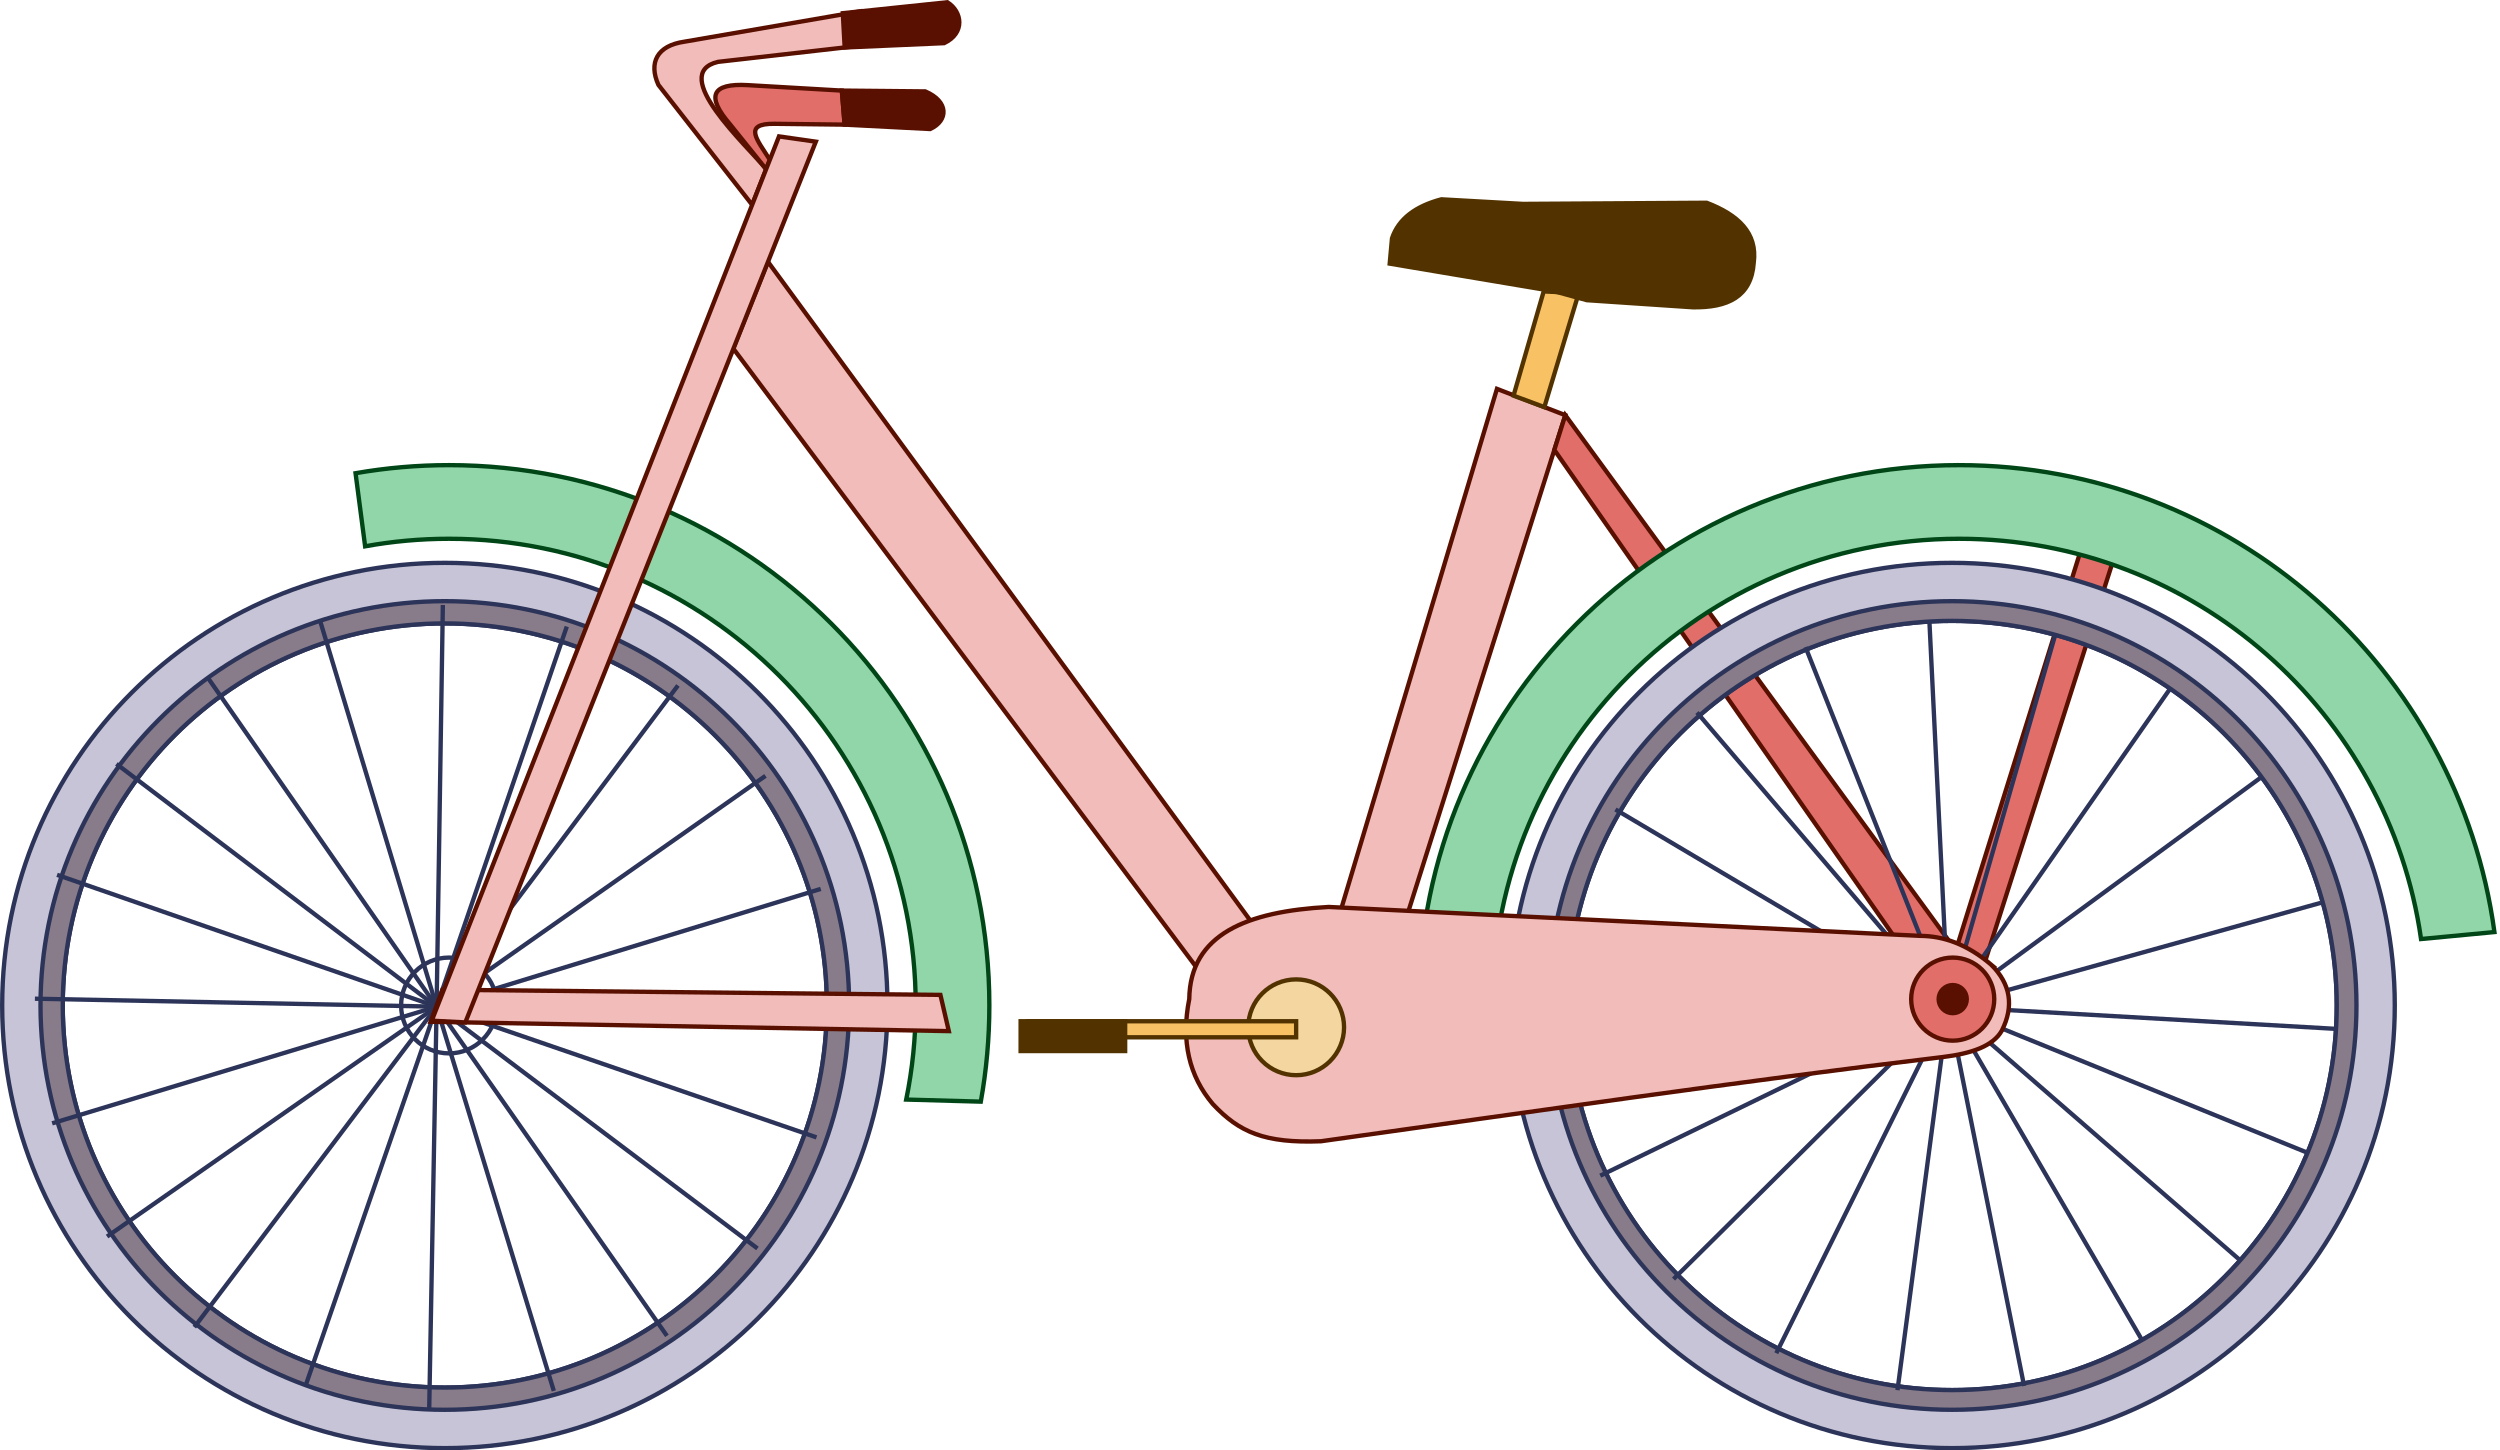
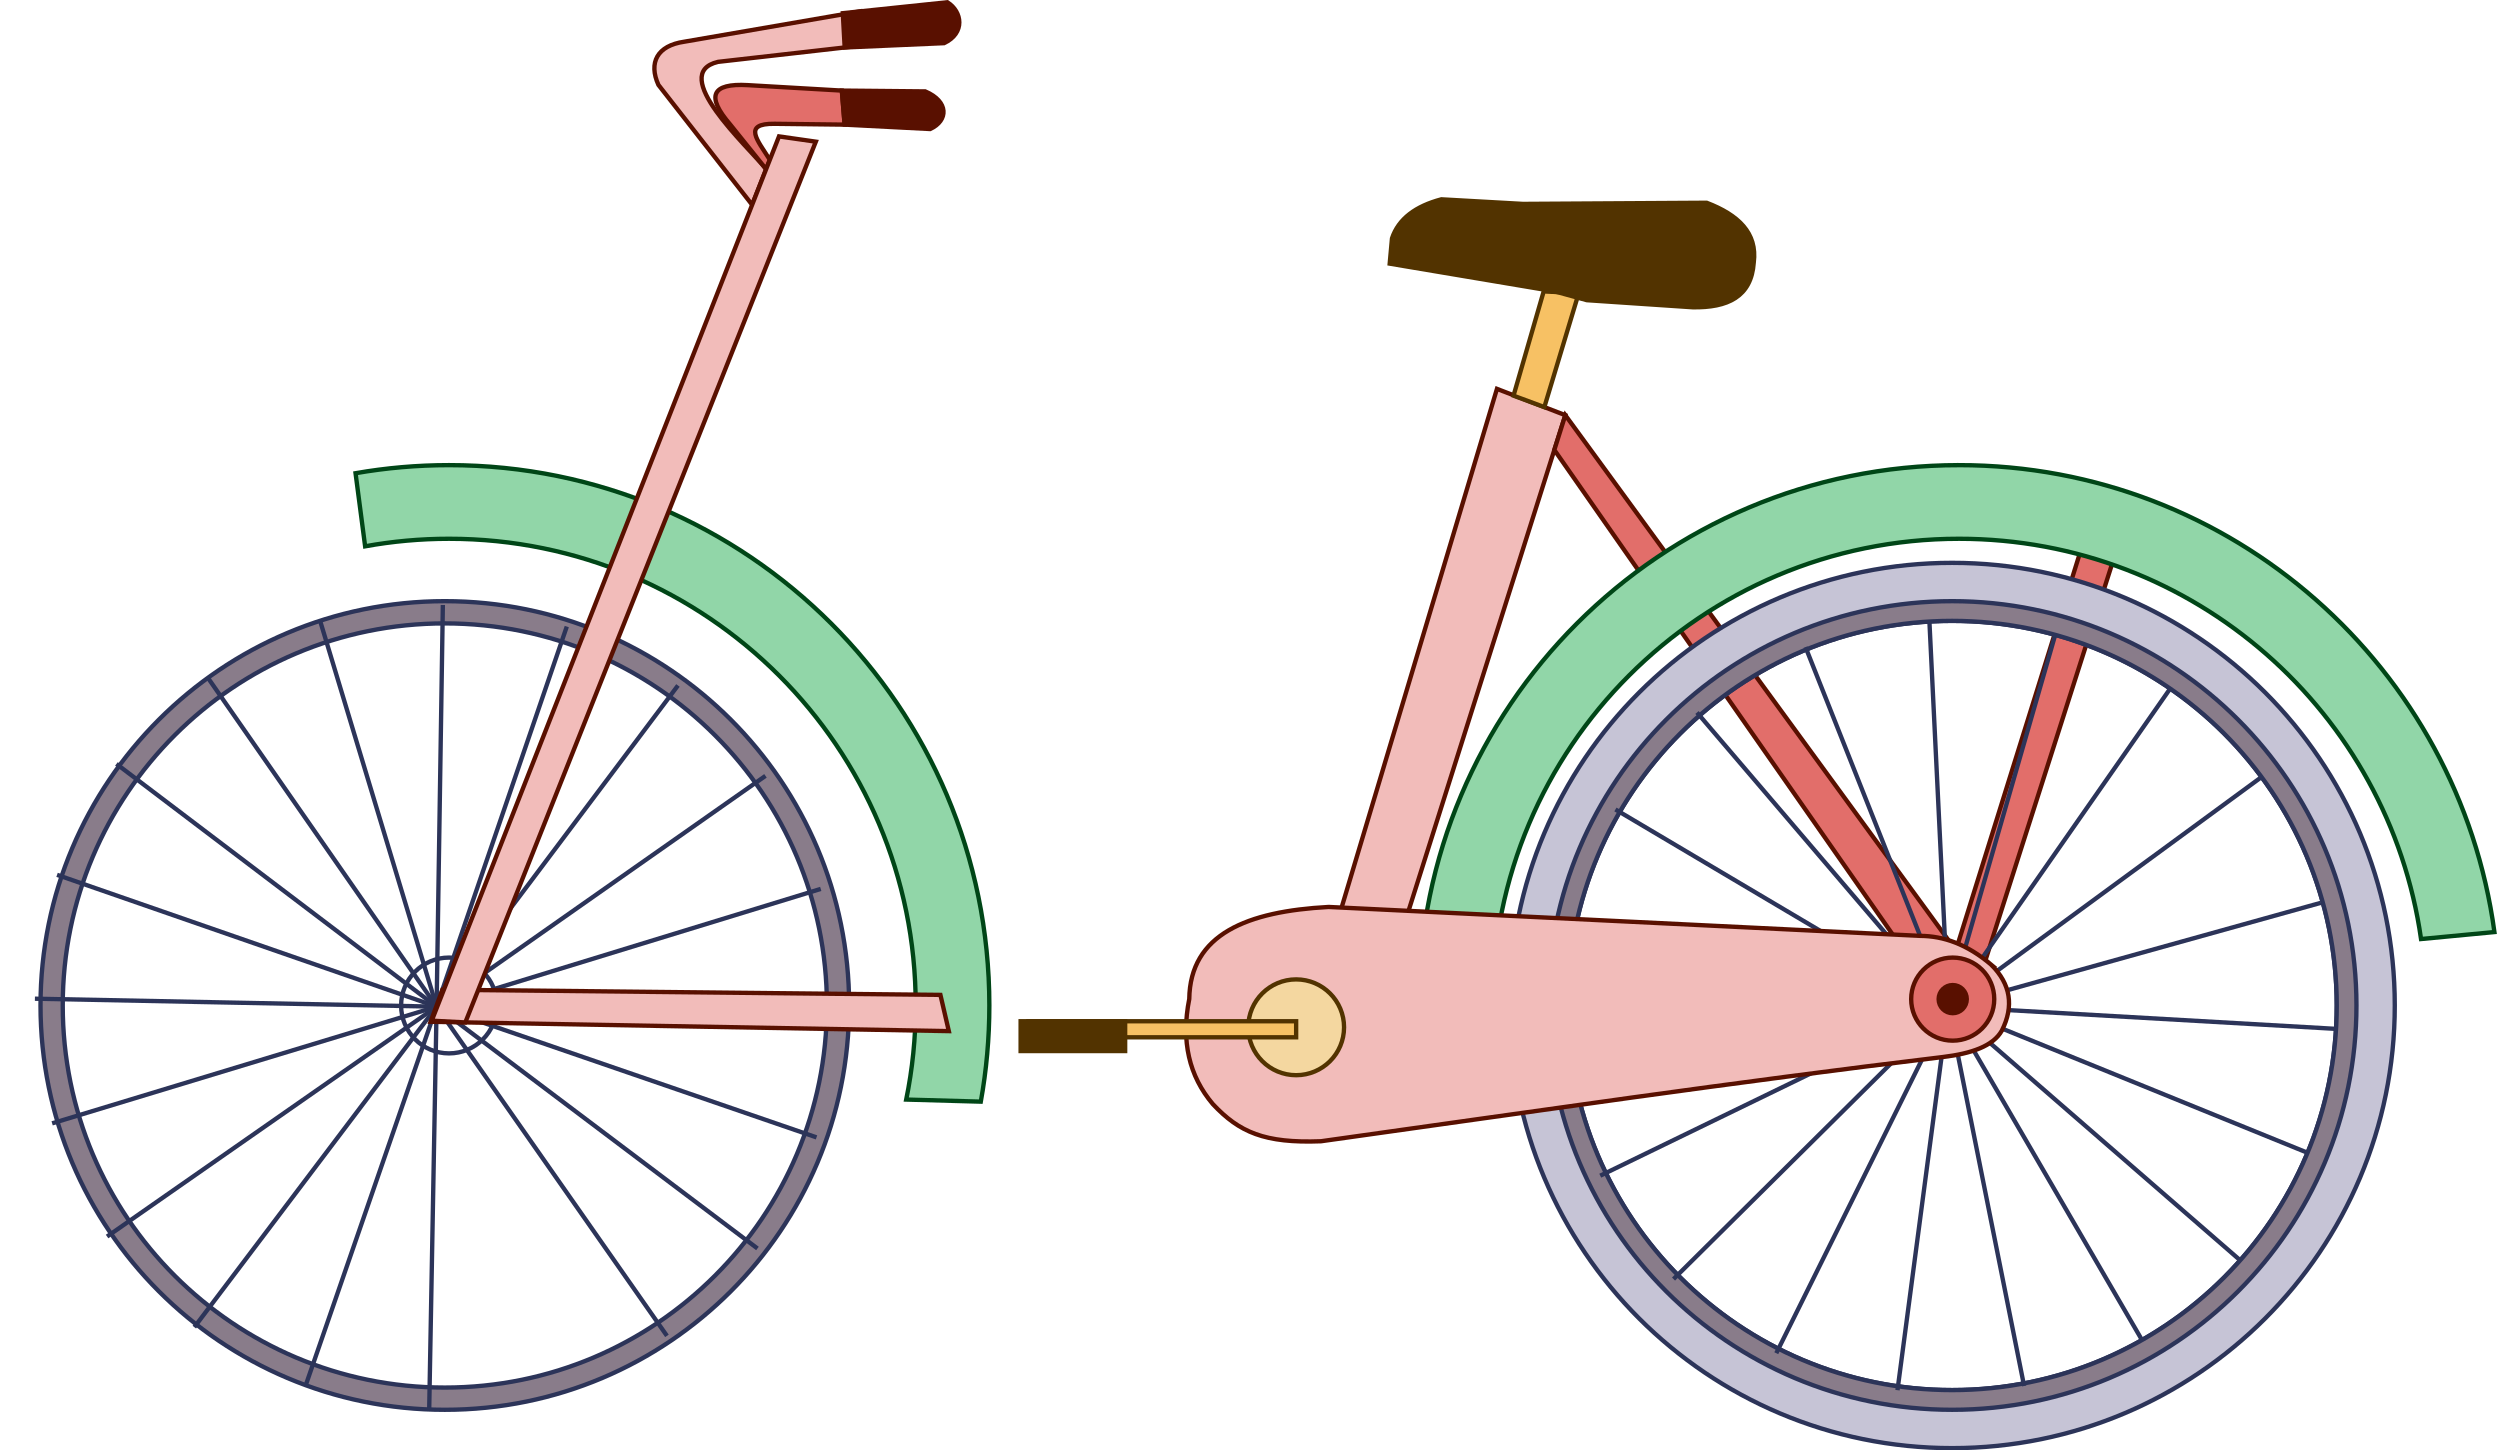
<svg xmlns="http://www.w3.org/2000/svg" width="493" height="286" viewBox="0 0 493 286" fill="none">
  <g clip-path="url(#clip0_11451_17985)">
-     <path fill-rule="evenodd" clip-rule="evenodd" d="M87.719 110.993C135.927 110.993 175.007 150.073 175.007 198.281C175.007 246.489 135.927 285.57 87.719 285.57C39.511 285.57 0.431 246.49 0.431 198.281C0.431 150.074 39.511 110.993 87.719 110.993ZM87.719 122.935C129.332 122.935 163.065 156.668 163.065 198.281C163.065 239.894 129.332 273.628 87.719 273.628C46.106 273.628 12.372 239.894 12.372 198.281C12.372 156.668 46.106 122.935 87.719 122.935Z" fill="#C6C4D6" stroke="#2C3459" stroke-width="0.86" stroke-miterlimit="22.926" />
    <path fill-rule="evenodd" clip-rule="evenodd" d="M87.719 118.55C131.753 118.55 167.45 154.247 167.45 198.281C167.45 242.316 131.754 278.012 87.719 278.012C43.685 278.012 7.988 242.316 7.988 198.281C7.988 154.247 43.685 118.55 87.719 118.55ZM87.719 122.934C129.332 122.934 163.065 156.668 163.065 198.28C163.065 239.893 129.332 273.628 87.719 273.628C46.106 273.628 12.372 239.894 12.372 198.28C12.372 156.668 46.106 122.934 87.719 122.934Z" fill="#897C8A" stroke="#2C3459" stroke-width="0.86" stroke-miterlimit="22.926" />
    <path fill-rule="evenodd" clip-rule="evenodd" d="M88.544 188.835C93.761 188.835 97.99 193.064 97.99 198.281C97.99 203.498 93.761 207.727 88.544 207.727C83.327 207.727 79.098 203.498 79.098 198.281C79.098 193.064 83.327 188.835 88.544 188.835Z" stroke="#2C3459" stroke-width="0.86" stroke-miterlimit="22.926" />
    <path fill-rule="evenodd" clip-rule="evenodd" d="M88.542 91.725C147.392 91.725 195.099 139.432 195.099 198.281C195.099 204.753 194.52 211.09 193.415 217.244L178.707 216.834C179.933 210.841 180.578 204.636 180.578 198.281C180.578 147.452 139.372 106.246 88.542 106.246C82.895 106.246 77.368 106.757 72.003 107.731L70.114 93.318C76.101 92.274 82.257 91.725 88.542 91.725Z" fill="#91D6A8" stroke="#004617" stroke-width="0.86" stroke-miterlimit="22.926" />
-     <path fill-rule="evenodd" clip-rule="evenodd" d="M151.429 51.605L144.593 68.72L237.115 192.334L251.141 187.785L151.429 51.605Z" fill="#F2BCBA" stroke="#591000" stroke-width="0.86" stroke-miterlimit="22.926" />
    <path fill-rule="evenodd" clip-rule="evenodd" d="M263.046 184.036L276.529 183.518L308.683 81.872L295.2 76.686L263.046 184.036Z" fill="#F2BCBA" stroke="#591000" stroke-width="0.86" stroke-miterlimit="22.926" />
    <path fill-rule="evenodd" clip-rule="evenodd" d="M308.682 81.872L306.515 88.723L379.212 192.853L385.694 187.408L308.682 81.872Z" fill="#E26E6A" stroke="#591000" stroke-width="0.86" stroke-miterlimit="22.926" />
    <path fill-rule="evenodd" clip-rule="evenodd" d="M390.918 191.286L417.589 107.802L411.366 105.209L385.695 187.407L390.918 191.286Z" fill="#E26E6A" stroke="#591000" stroke-width="0.86" stroke-miterlimit="22.926" />
    <path fill-rule="evenodd" clip-rule="evenodd" d="M311.319 57.825L304.414 57.463L298.466 78.025L304.546 80.281L311.319 57.825Z" fill="#F7C164" stroke="#523300" stroke-width="0.86" stroke-miterlimit="22.926" />
    <path fill-rule="evenodd" clip-rule="evenodd" d="M384.963 110.993C433.171 110.993 472.251 150.073 472.251 198.281C472.251 246.489 433.171 285.57 384.963 285.57C336.755 285.57 297.675 246.49 297.675 198.281C297.675 150.074 336.755 110.993 384.963 110.993ZM384.963 122.436C426.851 122.436 460.808 156.393 460.808 198.281C460.808 240.169 426.851 274.126 384.963 274.126C343.075 274.126 309.118 240.169 309.118 198.281C309.118 156.393 343.075 122.436 384.963 122.436Z" fill="#C6C4D6" stroke="#2C3459" stroke-width="0.86" stroke-miterlimit="22.926" />
    <path fill-rule="evenodd" clip-rule="evenodd" d="M384.963 118.55C428.996 118.55 464.693 154.247 464.693 198.281C464.693 242.316 428.997 278.012 384.963 278.012C340.928 278.012 305.231 242.316 305.231 198.281C305.231 154.247 340.928 118.55 384.963 118.55ZM384.963 122.436C426.851 122.436 460.808 156.393 460.808 198.281C460.808 240.17 426.85 274.127 384.963 274.127C343.074 274.127 309.117 240.169 309.117 198.281C309.117 156.393 343.074 122.436 384.963 122.436Z" fill="#897C8A" stroke="#2C3459" stroke-width="0.86" stroke-miterlimit="22.926" />
    <path fill-rule="evenodd" clip-rule="evenodd" d="M386.328 91.725C440.266 91.725 484.835 131.802 491.902 183.8L477.431 185.176C471.068 140.555 432.708 106.246 386.328 106.246C335.499 106.246 294.294 147.452 294.294 198.282C294.294 199.72 294.331 201.148 294.396 202.57L279.923 203.945C279.825 202.069 279.772 200.182 279.772 198.282C279.772 139.432 327.479 91.726 386.328 91.726V91.725Z" fill="#91D6A8" stroke="#004617" stroke-width="0.86" stroke-miterlimit="22.926" />
-     <path fill-rule="evenodd" clip-rule="evenodd" d="M151.08 33.358L148.316 40.384L129.839 16.738C127.863 12.36 129.572 9.003 134.943 8.224L169.563 2.248L168.833 9.104L141.599 12.198C131.673 14.534 147.322 28.683 151.081 33.358L151.08 33.358Z" fill="#F2BCBA" stroke="#591000" stroke-width="0.86" stroke-miterlimit="22.926" />
+     <path fill-rule="evenodd" clip-rule="evenodd" d="M151.08 33.358L148.316 40.384L129.839 16.738C127.863 12.36 129.572 9.003 134.943 8.224L169.563 2.248L168.833 9.104L141.599 12.198C131.673 14.534 147.322 28.683 151.081 33.358Z" fill="#F2BCBA" stroke="#591000" stroke-width="0.86" stroke-miterlimit="22.926" />
    <path fill-rule="evenodd" clip-rule="evenodd" d="M151.08 33.358L151.808 31.507C149.398 27.648 146.322 24.337 152.747 24.413L166.563 24.578L166.011 17.864C159.834 17.506 153.656 17.147 147.479 16.789C140.302 16.374 139.177 18.96 144.002 24.557L151.08 33.358H151.08Z" fill="#E26E6A" stroke="#591000" stroke-width="0.86" stroke-miterlimit="22.926" />
    <path fill-rule="evenodd" clip-rule="evenodd" d="M274.502 47.006L274.049 51.988L306.589 57.463L312.917 59.194L333.839 60.595C340.609 60.696 345.384 58.605 345.842 51.762C346.593 45.914 342.751 42.361 336.557 39.985L300.32 40.212L284.24 39.306C279.165 40.653 275.79 43.135 274.502 47.006V47.006Z" fill="#523300" stroke="#523300" stroke-width="0.86" stroke-miterlimit="22.926" />
    <path fill-rule="evenodd" clip-rule="evenodd" d="M166.57 9.362L166.201 2.599L186.82 0.443C189.752 2.273 190.388 6.534 186.175 8.507L166.57 9.362Z" fill="#591000" stroke="#591000" stroke-width="0.86" stroke-miterlimit="22.926" />
    <path fill-rule="evenodd" clip-rule="evenodd" d="M166.563 24.578L166.012 17.864L182.464 18.025C187.12 20.016 187.052 23.763 183.432 25.445L166.563 24.578H166.563Z" fill="#591000" stroke="#591000" stroke-width="0.86" stroke-miterlimit="22.926" />
    <path d="M63.197 122.664L86.098 198.513" stroke="#2C3459" stroke-width="0.86" stroke-miterlimit="22.926" />
    <path d="M40.861 133.465L86.098 198.513" stroke="#2C3459" stroke-width="0.86" stroke-miterlimit="22.926" />
    <path d="M22.961 150.646L86.098 198.513" stroke="#2C3459" stroke-width="0.86" stroke-miterlimit="22.926" />
    <path d="M11.252 172.521L86.099 198.513" stroke="#2C3459" stroke-width="0.86" stroke-miterlimit="22.926" />
    <path d="M6.883 196.944L86.098 198.513" stroke="#2C3459" stroke-width="0.86" stroke-miterlimit="22.926" />
    <path d="M10.28 221.522L86.097 198.513" stroke="#2C3459" stroke-width="0.86" stroke-miterlimit="22.926" />
    <path d="M21.115 243.843L86.099 198.513" stroke="#2C3459" stroke-width="0.86" stroke-miterlimit="22.926" />
    <path d="M38.32 261.719L86.098 198.513" stroke="#2C3459" stroke-width="0.86" stroke-miterlimit="22.926" />
    <path d="M60.212 273.396L86.098 198.513" stroke="#2C3459" stroke-width="0.86" stroke-miterlimit="22.926" />
    <path d="M84.642 277.731L86.098 198.513" stroke="#2C3459" stroke-width="0.86" stroke-miterlimit="22.926" />
-     <path d="M109.214 274.297L86.098 198.513" stroke="#2C3459" stroke-width="0.86" stroke-miterlimit="22.926" />
    <path d="M131.52 263.432L86.098 198.513" stroke="#2C3459" stroke-width="0.86" stroke-miterlimit="22.926" />
    <path d="M149.371 246.201L86.098 198.513" stroke="#2C3459" stroke-width="0.86" stroke-miterlimit="22.926" />
    <path d="M161.018 224.293L86.098 198.513" stroke="#2C3459" stroke-width="0.86" stroke-miterlimit="22.926" />
    <path d="M165.318 199.857L86.098 198.513" stroke="#2C3459" stroke-width="0.86" stroke-miterlimit="22.926" />
    <path d="M161.85 175.29L86.098 198.513" stroke="#2C3459" stroke-width="0.86" stroke-miterlimit="22.926" />
    <path d="M150.953 152.999L86.098 198.513" stroke="#2C3459" stroke-width="0.86" stroke-miterlimit="22.926" />
    <path d="M133.696 135.172L86.098 198.513" stroke="#2C3459" stroke-width="0.86" stroke-miterlimit="22.926" />
    <path d="M111.771 123.557L86.098 198.513" stroke="#2C3459" stroke-width="0.86" stroke-miterlimit="22.926" />
    <path d="M87.329 119.291L86.098 198.513" stroke="#2C3459" stroke-width="0.86" stroke-miterlimit="22.926" />
    <path d="M308.479 207.886L384.19 198.515" stroke="#2C3459" stroke-width="0.86" stroke-miterlimit="22.926" />
    <path d="M445.719 153.416L384.189 198.514" stroke="#2C3459" stroke-width="0.86" stroke-miterlimit="22.926" />
    <path d="M427.845 135.954L384.189 198.515" stroke="#2C3459" stroke-width="0.86" stroke-miterlimit="22.926" />
    <path d="M405.288 125.203L384.189 198.514" stroke="#2C3459" stroke-width="0.86" stroke-miterlimit="22.926" />
    <path d="M380.468 122.318L384.19 198.514" stroke="#2C3459" stroke-width="0.86" stroke-miterlimit="22.926" />
    <path d="M356.047 127.608L384.19 198.514" stroke="#2C3459" stroke-width="0.86" stroke-miterlimit="22.926" />
    <path d="M334.645 140.505L384.19 198.514" stroke="#2C3459" stroke-width="0.86" stroke-miterlimit="22.926" />
    <path d="M318.559 159.626L384.19 198.515" stroke="#2C3459" stroke-width="0.86" stroke-miterlimit="22.926" />
    <path d="M309.513 182.919L384.19 198.515" stroke="#2C3459" stroke-width="0.86" stroke-miterlimit="22.926" />
    <path d="M315.568 231.846L384.189 198.515" stroke="#2C3459" stroke-width="0.86" stroke-miterlimit="22.926" />
    <path d="M330.02 252.231L384.189 198.515" stroke="#2C3459" stroke-width="0.86" stroke-miterlimit="22.926" />
    <path d="M350.282 266.853L384.189 198.515" stroke="#2C3459" stroke-width="0.86" stroke-miterlimit="22.926" />
    <path d="M374.183 274.144L384.189 198.515" stroke="#2C3459" stroke-width="0.86" stroke-miterlimit="22.926" />
    <path d="M399.157 273.32L384.189 198.515" stroke="#2C3459" stroke-width="0.86" stroke-miterlimit="22.926" />
    <path d="M422.525 264.471L384.189 198.515" stroke="#2C3459" stroke-width="0.86" stroke-miterlimit="22.926" />
    <path d="M441.781 248.545L384.189 198.515" stroke="#2C3459" stroke-width="0.86" stroke-miterlimit="22.926" />
    <path d="M454.857 227.252L384.189 198.515" stroke="#2C3459" stroke-width="0.86" stroke-miterlimit="22.926" />
    <path d="M460.352 202.876L384.189 198.515" stroke="#2C3459" stroke-width="0.86" stroke-miterlimit="22.926" />
    <path d="M457.676 178.032L384.189 198.514" stroke="#2C3459" stroke-width="0.86" stroke-miterlimit="22.926" />
    <path fill-rule="evenodd" clip-rule="evenodd" d="M187.108 203.336L185.45 196.192L87.244 195.168L84.911 201.5L187.108 203.336Z" fill="#F2BCBA" stroke="#591000" stroke-width="0.86" stroke-miterlimit="22.926" />
    <path fill-rule="evenodd" clip-rule="evenodd" d="M160.88 27.938L153.62 26.9L85.137 201.276L91.76 201.623L160.88 27.938Z" fill="#F2BCBA" stroke="#591000" stroke-width="0.86" stroke-miterlimit="22.926" />
    <path fill-rule="evenodd" clip-rule="evenodd" d="M392.697 190.26C387.891 186.178 383.243 184.583 378.694 184.555L262.009 178.851C245.938 179.719 234.694 184.208 234.522 197.002C232.866 205.322 234.49 212.207 239.19 217.746C244.38 223.273 249.355 225.487 260.506 225.054C301.386 219.326 342.165 213.353 383.132 208.444C388.725 207.773 393.046 206.308 394.77 203.225C397.186 198.407 396.506 194.076 392.696 190.26H392.697Z" fill="#F2BCBA" stroke="#591000" stroke-width="0.86" stroke-miterlimit="22.926" />
    <path fill-rule="evenodd" clip-rule="evenodd" d="M255.601 193.136C260.819 193.136 265.048 197.365 265.048 202.582C265.048 207.8 260.819 212.029 255.601 212.029C250.384 212.029 246.155 207.8 246.155 202.582C246.155 197.365 250.384 193.136 255.601 193.136Z" fill="#F4D7A0" stroke="#523300" stroke-width="0.86" stroke-miterlimit="22.926" />
    <path fill-rule="evenodd" clip-rule="evenodd" d="M202.803 201.39H255.6V204.555H202.803V201.39Z" fill="#F7C164" stroke="#523300" stroke-width="0.86" stroke-miterlimit="22.926" />
    <path fill-rule="evenodd" clip-rule="evenodd" d="M201.268 201.39H221.88V207.266H201.268V201.39Z" fill="#523300" stroke="#523300" stroke-width="0.86" stroke-miterlimit="22.926" />
    <path fill-rule="evenodd" clip-rule="evenodd" d="M385.074 188.835C389.599 188.835 393.266 192.502 393.266 197.027C393.266 201.551 389.599 205.218 385.074 205.218C380.55 205.218 376.883 201.551 376.883 197.027C376.883 192.502 380.55 188.835 385.074 188.835Z" fill="#E26E6A" stroke="#591000" stroke-width="0.86" stroke-miterlimit="22.926" />
    <path fill-rule="evenodd" clip-rule="evenodd" d="M385.074 194.25C386.607 194.25 387.851 195.493 387.851 197.026C387.851 198.559 386.607 199.802 385.074 199.802C383.541 199.802 382.298 198.559 382.298 197.026C382.298 195.493 383.541 194.25 385.074 194.25Z" fill="#591000" stroke="#591000" stroke-width="0.86" stroke-miterlimit="22.926" />
  </g>
  <defs>
    <clipPath id="clip0_11451_17985">
      <rect width="492.388" height="286" fill="white" />
    </clipPath>
  </defs>
</svg>